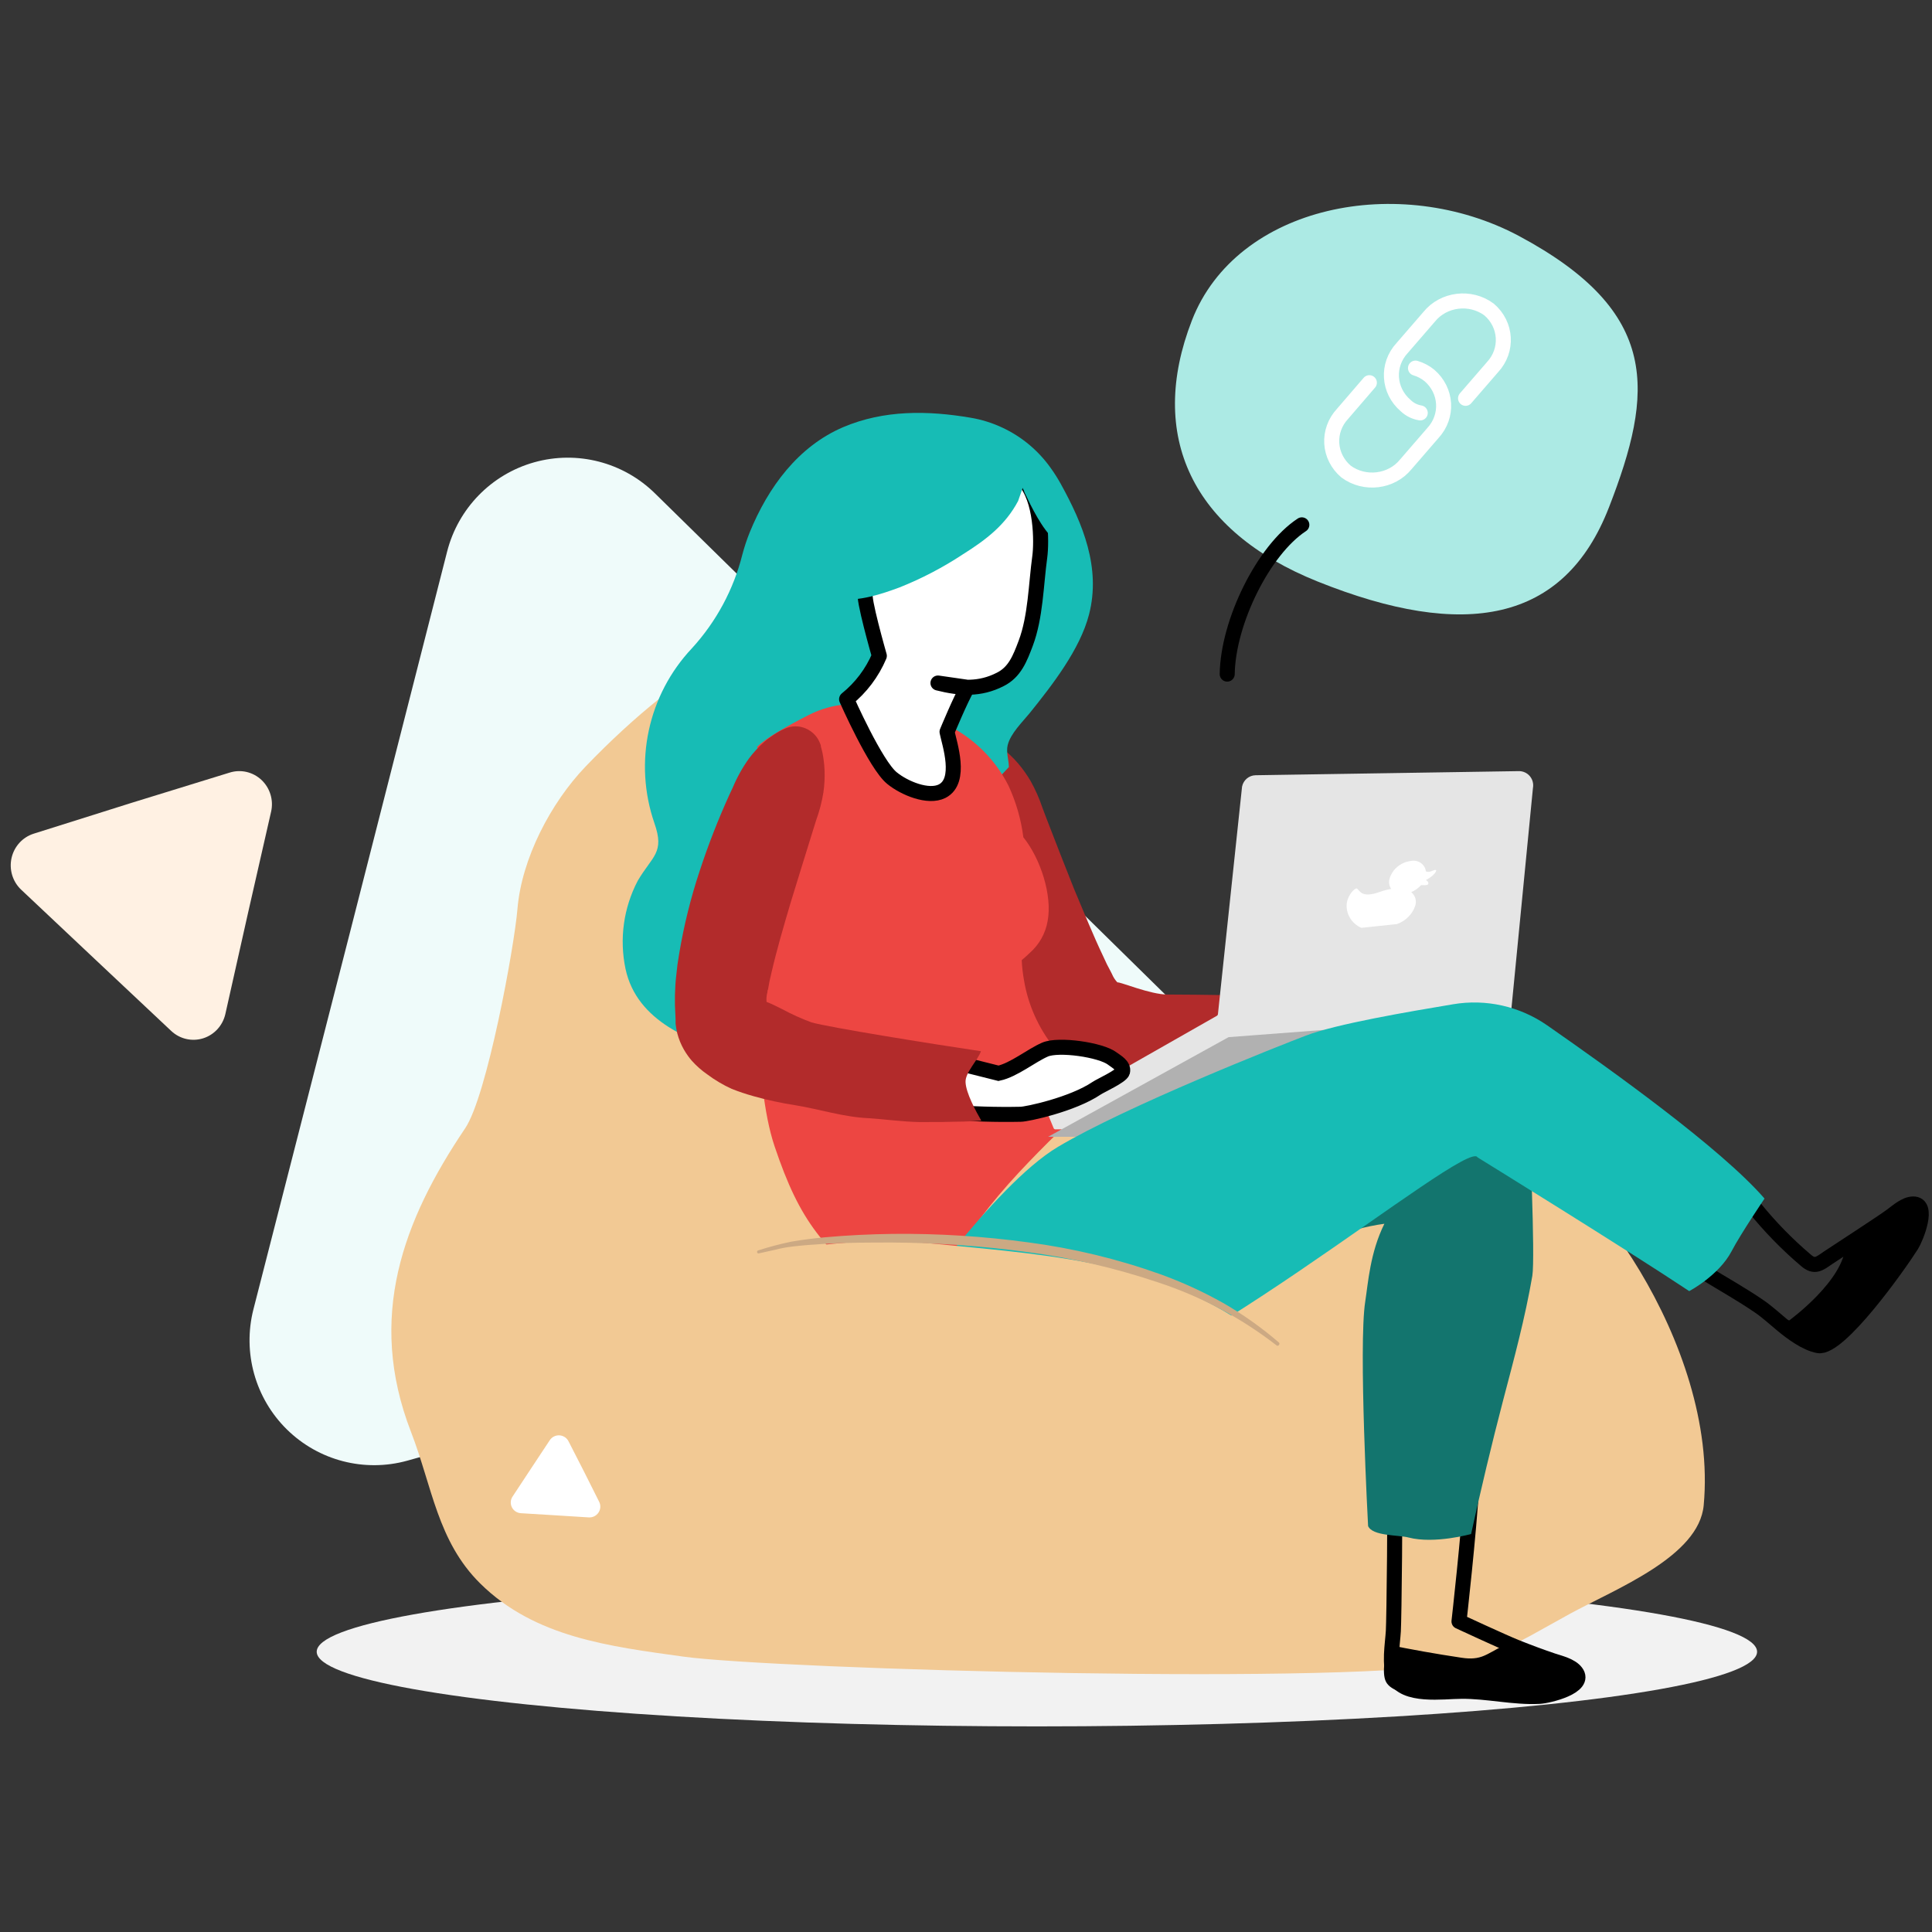
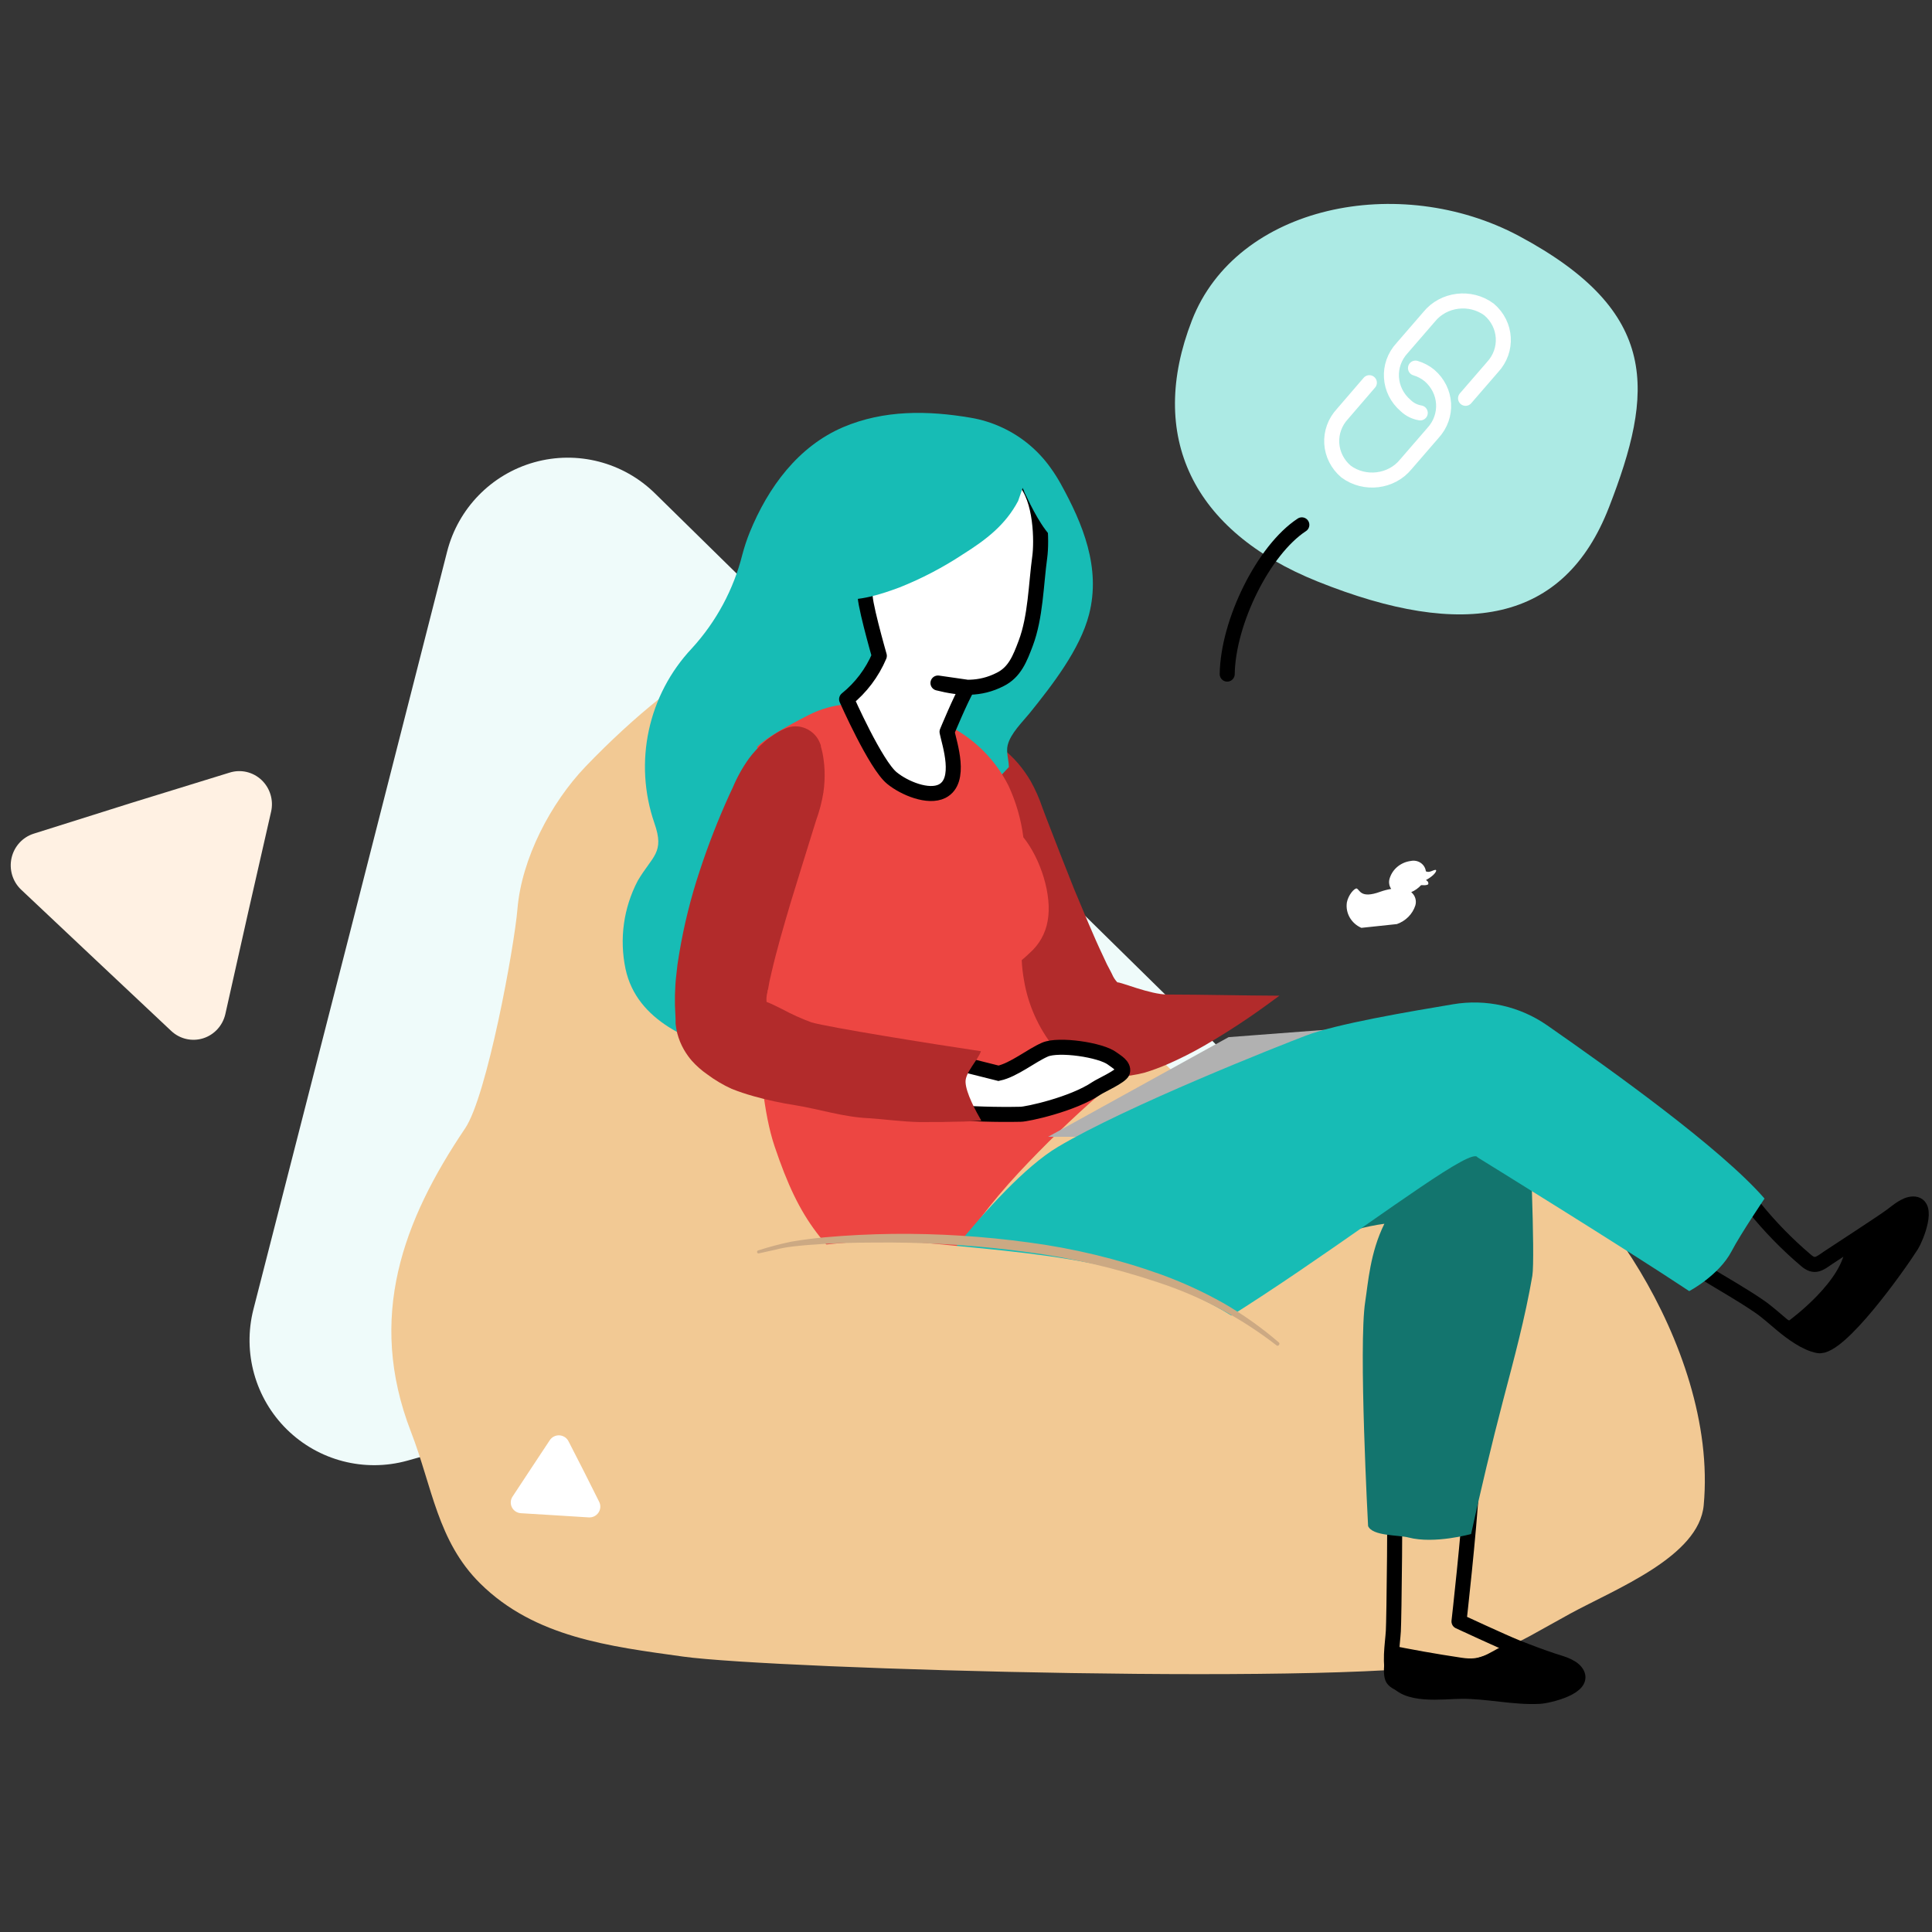
<svg xmlns="http://www.w3.org/2000/svg" width="180" height="180" viewBox="0 0 180 180">
  <rect x="0" y="0" width="180" height="180" fill="#333333" stroke="none" />
  <g fill="none" fill-rule="evenodd">
    <g>
      <g>
        <path fill="#FFF" fill-opacity=".01" d="M0 0H180V180H0z" transform="translate(-198 -710) translate(198 710)" />
        <g transform="translate(-198 -710) translate(198 710) translate(1 19)">
-           <ellipse cx="95.605" cy="134.891" fill="#F2F2F2" fill-rule="nonzero" rx="67.098" ry="6.953" />
          <path fill="#FFF1E3" fill-rule="nonzero" d="M24.258 56.623c.245-1.077-.097-2.203-.894-2.955-.798-.751-1.93-1.013-2.97-.686l-9.145 2.82-9.118 2.873c-1.031.33-1.813 1.19-2.054 2.26-.241 1.07.094 2.189.88 2.941l6.994 6.59 7 6.583c.798.751 1.93 1.014 2.97.69 1.04-.325 1.831-1.188 2.075-2.264l2.118-9.443 2.144-9.41z" />
          <path fill="#EFFBFA" fill-rule="nonzero" d="M60.03 26.975c-2.962-2.917-7.252-4.025-11.25-2.906-3.999 1.12-7.097 4.295-8.125 8.328l-9.005 35.3-9.04 35.293c-1.023 4.021.166 8.284 3.121 11.19 2.955 2.905 7.228 4.012 11.217 2.907l35.003-9.804 35.003-9.804c3.987-1.123 7.075-4.291 8.104-8.314 1.029-4.022-.158-8.29-3.113-11.198L86 52.47l-25.97-25.496z" />
          <path fill="#F2C994" fill-rule="nonzero" d="M140.979 88.415c-3.548-.523-6.755-2.216-10.29-2.353-2.954-.117-5.916.055-8.87-.09-1.334.945-2.944 1.413-4.572 1.328-9-1.066-42.707-49.153-50.533-45.37-3.678 1.79-8.618 5.753-13.162 10.493-3.255 3.4-5.95 8.58-6.34 13.245-.3 3.592-2.844 17.442-4.871 20.449-5.793 8.586-9.184 17.593-5.056 28.271 2 5.16 2.47 10.197 6.455 14.14 5.083 5.029 12.036 5.855 18.887 6.811 8.542 1.19 63.73 2.752 72.79.468 2.14-.534 4.203-1.339 6.142-2.394l3.718-2.065c4.279-2.332 12.016-5.325 12.453-10.107 1.412-15.137-11.661-32.076-16.751-32.826z" />
          <path fill="#B22B2B" fill-rule="nonzero" d="M107.764 73.658c-1.6 0-4.42-1.199-4.658-1.13-.215-.225-.386-.489-.504-.778l-.115-.227-.361-.689-.34-.73c-.94-1.97-1.812-4.132-2.724-6.3-.824-2.067-1.696-4.298-2.595-6.632-.116-.303-.231-.606-.34-.903-.289-.86-.656-1.693-1.097-2.486-.34-.582-.73-1.132-1.164-1.645-.236-.275-.486-.537-.75-.786-.292-.286-.609-.546-.946-.778l-.068-.055-.156-.096c-.586-.357-1.29-.454-1.948-.269-.629.173-1.16.598-1.47 1.178-.2.366-.362.75-.484 1.15-.12.362-.214.733-.28 1.109-.122.68-.172 1.373-.15 2.065.059 1.06.237 2.109.532 3.127.061.248.122.489.184.744.623 2.495 1.384 4.953 2.28 7.361.92 2.499 2.032 4.921 3.324 7.245l.517.909.559.881c.306.517.68 1.033 1.055 1.536l.388.537.15.18.872 1.005.28.303c.211.216.439.416.68.599.441.332.924.603 1.437.805.218.083.45.166.68.22.232.056.375.097.593.132.623.108 1.256.138 1.886.09.89-.04 1.774-.173 2.636-.4.694-.213 1.375-.464 2.043-.75 1.198-.522 2.367-1.11 3.5-1.764 2.133-1.235 4.197-2.59 6.183-4.056.265-.186.53-.386.81-.592-3.48-.014-6.98-.103-10.439-.11z" />
          <path fill="#17BCB5" fill-rule="nonzero" d="M92.993 52.47c0-.684-.273-1.368-.109-2.052.273-1.088 1.365-2.141 2.047-2.976 2.088-2.593 4.701-5.945 5.534-9.201 1.119-4.344-.58-8.435-2.627-12.143-.28-.508-.59-1-.928-1.47-1.154-1.639-2.716-2.946-4.531-3.79-.932-.438-1.92-.746-2.934-.917-4.012-.684-8.086-.739-11.886.876-4.21 1.799-7 5.616-8.707 9.796-.27.669-.498 1.354-.682 2.052-.817 3.263-2.433 6.27-4.701 8.75-4.103 4.354-5.451 10.633-3.5 16.295.982 2.784-.192 3.044-1.556 5.376-1.32 2.52-1.721 5.424-1.133 8.21 1.05 4.898 6.141 6.84 10.46 7.99" />
          <path fill="#ED4642" fill-rule="nonzero" d="M101.184 82.73c.062-.74-3.313-3.339-4.012-4.174-1.435-1.813-2.386-3.95-2.766-6.215-.113-.624-.185-1.254-.215-1.887.29-.244.553-.481.754-.678.88-.775 1.465-1.821 1.66-2.965.45-2.369-.65-5.802-2.262-7.804-.21-1.661-.676-3.28-1.383-4.804-1.393-2.782-3.788-4.959-6.723-6.107-2.05-.699-4.172-1.177-6.328-1.425-1.898-.256-3.83.069-5.534.93-1.812.922-4.053 2.157-4.841 2.985l.816 2.714c.166.536-.194 1.907-.249 2.647-.194 2.544-.477 5.082-.498 7.64-.055 6.345-.47 18.145 1.556 24.191 2.421 7.206 4.517 9.46 10.52 14.433 0 0 4.745-1.75 5.416-2.89 1.94-3.247 4.223-6.283 6.813-9.06 2.405-2.58 4.944-5.038 7.608-7.362l-.332-.17z" />
-           <path fill="#E5E5E5" fill-rule="nonzero" d="M96.757 84.529l15.626-8.895c.048-.03.08-.08.088-.137l2.249-21.21c.122-.61.651-1.053 1.27-1.06l24.518-.383c.397-.005.775.17 1.03.476.254.307.357.712.282 1.104l-2.039 20.902c-.005.052-.032.1-.074.13L125.29 85.911c-.033.012-.07.012-.102 0l-27.854.308c-.074.002-.142-.041-.17-.11l-.49-1.19c-.056-.135-.023-.29.082-.39z" />
          <path fill="#B1B1B1" fill-rule="nonzero" d="M113.465 77.629l24.207-1.84s-12.554 10.516-13.26 10.82c-.706.305-27.764.305-27.764.305l16.817-9.285z" />
          <path stroke="#000" stroke-width="1.4" d="M162.42 93.458c1.454 1.807 3.074 3.47 4.837 4.965.788.68 1.216.354 2.038-.224 1.015-.68 5.01-3.26 5.926-3.94.535-.394 1.29-1.073 2.005-1.087 1.61-.04.274 3.193-.134 3.838-1.223 1.936-6.748 9.714-8.686 9.361-1.15-.21-2.479-1.195-3.38-1.943-.702-.577-1.377-1.209-2.125-1.718-1.63-1.121-3.381-2.093-5.065-3.132" />
          <path fill="#000" fill-rule="nonzero" d="M177.2 93.172c-.725 0-1.504.679-2.07 1.086-.566.407-2.602 1.69-4.189 2.714-.083 3.298-5.245 7.051-5.245 7.051s-1.994-.543-2.298-.577l1.208.984c.932.747 2.305 1.73 3.492 1.941 1.98.353 7.687-7.417 8.97-9.351.415-.658 1.795-3.888.132-3.848z" />
          <path fill="#FFF" fill-rule="nonzero" stroke="#000" stroke-width="1.4" d="M102.62 79.615c-1.053-.8-4.978-1.38-6.259-.826-1.28.553-2.906 1.9-4.33 2.206l-4.82-1.21c.017.3.017.602 0 .904-.111 1.394-.704 2.716-1.688 3.76l1.687.15c2.29.19 4.588.262 6.886.215.55 0 4.82-.898 7.085-2.433.33-.228 2.279-1.107 2.403-1.53.138-.572-.565-.937-.964-1.236z" />
          <path fill="#B22B2B" fill-rule="nonzero" d="M88.958 81.815c-.041-.886 1.154-2.044 1.433-2.876-4.605-.682-14.207-2.229-15.789-2.686-.933-.345-1.84-.755-2.716-1.227-.57-.286-1.08-.538-1.467-.681-.03-.307-.002-.617.081-.913 0-.075 0-.15.055-.253l.135-.743.184-.804c.482-2.1 1.127-4.3 1.793-6.55.638-2.113 1.358-4.376 2.084-6.741.089-.307.19-.607.286-.914.308-.844.535-1.716.679-2.604.095-.663.131-1.334.108-2.004-.011-.36-.043-.72-.095-1.076-.051-.404-.135-.803-.251-1.193v-.082c-.014-.061-.035-.12-.061-.177-.235-.644-.728-1.16-1.358-1.425-.596-.259-1.272-.259-1.868 0-.38.157-.744.35-1.086.58-.317.205-.62.432-.903.681-.523.458-.996.97-1.413 1.527-.609.848-1.119 1.762-1.521 2.726-.109.225-.21.45-.32.682-1.053 2.316-1.978 4.69-2.77 7.11-.828 2.497-1.462 5.057-1.895 7.654l-.163 1.029-.115 1.03c-.075.585-.102 1.226-.122 1.846v.921l.06 1.315v.41c.032.3.084.598.157.892.138.532.346 1.043.618 1.52.116.198.245.402.374.58.129.177.23.306.373.47.421.469.895.887 1.413 1.247.714.535 1.484.992 2.295 1.363.667.262 1.347.49 2.037.682 1.255.352 2.53.63 3.817.831 2.419.39 4.503 1.112 6.951 1.222 1.066.062 3.213.333 4.612.354h.747c.943 0 1.901 0 2.865-.034.727 0 1.474-.048 2.228-.089-.507-.881-1.435-2.583-1.472-3.6z" />
          <path fill="#FFF" fill-rule="nonzero" stroke="#000" stroke-linecap="round" stroke-linejoin="round" stroke-width="1.4" d="M79.647 36.285c-.332.202 1.278 5.82 1.278 5.82-.667 1.576-1.715 2.963-3.05 4.039 0 0 2.705 6.123 4.226 7.348 1.13.929 3.38 1.878 4.68 1.218 1.872-.962.675-4.428.452-5.525 0 0 1.244-3.015 1.914-4.152l-2.759-.397c2.076.525 3.908.633 5.801-.336 1.353-.673 1.84-1.952 2.374-3.365.926-2.456.953-5.45 1.312-8.075.182-1.346.175-5.384-1.488-7.133" />
          <path stroke="#000" stroke-linecap="round" stroke-linejoin="round" stroke-width="3.042" d="M124.179 92.696L124.047 92.953" />
          <path stroke="#000" stroke-linecap="round" stroke-linejoin="round" stroke-width="1.4" d="M136.121 119.294c-.258 4.568-1.19 12.77-1.19 12.77s4.082 1.896 5.306 2.387c1.225.49 2.28.88 3.402 1.261.68.225 1.734.464 2.19 1.07 1.041 1.364-2.578 2.224-3.401 2.264-2.429.123-4.85-.497-7.293-.47-1.68 0-5.3.573-6.204-1.33-.545-1.138-.19-3.034-.116-4.288.061-.968.218-12.634.054-14.755" />
          <path fill="#000" fill-rule="nonzero" d="M145.826 136.776c-.465-.587-1.545-.818-2.231-1.036-1.033-.323-3.534-1.036-4.539-1.413-1.587.8-2.079 1.393-3.873 1.123-2.37-.353-4.723-.77-7.06-1.255 0 1.043-.416 2.64 0 3.48.92 1.84 6.672 1.32 8.383 1.32 2.48 0 3.389.105 5.862 0 .832-.067 4.518-.872 3.458-2.219z" />
          <path fill="#13756E" fill-rule="nonzero" d="M141.369 84.133c.148 1.76.671 14.012.396 15.725-.671 3.921-1.705 7.74-2.72 11.598-1.08 4.128-2.068 8.29-2.987 12.465 0 0-3.418.956-5.836.323-.94-.247-3.357-.116-3.76-1.066 0 0-.906-16.819-.268-20.905.275-1.768.45-4.561 1.786-7.258-3.452.475-7.54 2.002-9.777 4.5l12.422-12.053 10.744-3.33z" />
          <path fill="#17BCB5" fill-rule="nonzero" d="M97.56 87.855c6.428-3.825 20.641-9.43 23.069-10.356 2.863-1.105 9.67-2.25 13.75-2.934 3.066-.519 6.21.186 8.774 1.967 5.835 4.067 16.131 11.399 20.245 16.135 0 0-2.223 3.286-3.067 4.902-1.19 2.271-3.95 3.721-3.95 3.721-6.02-4.004-19.723-12.462-19.723-12.462-.966-1.912-30.521 23.129-39.267 21.665-3.924-.656-14.649-6.276-14.649-6.276s8.766-12.758 14.819-16.362z" />
          <path fill="#F2C994" fill-rule="nonzero" d="M64.112 99.125c-.074.051-.12.135-.123.225.006.049.027.095.062.13.862.28 1.847-.205 2.669-.458 1.718-.526 3.396-1.08 5.175-1.442 4.729-.94 9.57-1.17 14.366-.683 11.675 1.128 21.211 1.81 30.068 8.438 3.267 2.44 5.583 4.175 5.332 6.197-.68 5.65-20.695 7.413-32.16 7.365-7.057 0-26.49-.102-28.765-7.556-1.372-4.537 3.498-12.175 3.376-12.216z" />
          <path fill="#CCA983" fill-rule="nonzero" d="M117.962 106.368c-3.346-2.596-7.09-4.588-11.078-5.894-3.975-1.337-8.064-2.284-12.21-2.827-4.15-.56-8.328-.855-12.513-.884-2.09 0-4.186 0-6.276.12-1.045.064-2.09.135-3.121.262-.518.062-1.031.159-1.537.29l-1.53.34c-.035.008-.072.001-.103-.019-.03-.02-.052-.051-.06-.088-.014-.075.03-.149.102-.17 1.01-.325 2.036-.596 3.073-.812 1.045-.184 2.097-.311 3.149-.41 2.103-.191 4.207-.29 6.317-.318 4.222-.044 8.442.22 12.628.791 4.197.551 8.328 1.548 12.327 2.976 2 .725 3.942 1.613 5.805 2.657 1.851 1.061 3.6 2.301 5.225 3.703.028.028.043.066.043.106 0 .04-.015.078-.043.106-.037.075-.124.107-.198.071z" />
          <path fill="#17BCB5" fill-rule="nonzero" d="M94.443 26.862c.659 1.389 1.64 3.41 2.787 4.425l2.2.697-2.47-6.782-3.788-.866 1.225 2.377" />
          <path fill="#17BCB5" fill-rule="nonzero" d="M77.18 36.787c1.789.288 3.97-.445 5.617-1.055 2.078-.828 4.067-1.867 5.936-3.103 2.181-1.37 3.95-2.74 5.122-4.953l1.403-4.035" />
          <path fill="#FFF" fill-rule="nonzero" d="M124.485 65.074c.136-.696.678-1.3.902-1.3.319.104.34.994 2.218.305.328-.116.666-.203 1.01-.26-.18-.262-.24-.583-.169-.89.234-.91 1.025-1.59 1.994-1.715.322-.068.658-.003.926.18.268.184.442.468.478.782.108.055.234.068.353.039.21-.046.373-.156.529-.17.156-.012.081.222-.23.507-.194.17-.408.316-.638.436.088.071.223.156.21.273.012.036.012.074 0 .11-.068.11-.387.11-.488.098h-.184c-.252.277-.565.499-.915.65.37.308.519.796.38 1.247-.26.8-.894 1.44-1.716 1.728l-3.31.351c-.95-.416-1.499-1.382-1.35-2.371zM51.971 115.29c-.158-.324-.479-.538-.84-.561-.362-.024-.708.148-.907.448l-1.753 2.65-1.747 2.651c-.177.301-.184.672-.018.98.166.306.48.505.831.524l3.16.193 3.161.198c.36.02.704-.15.903-.45.2-.298.224-.68.064-1l-1.413-2.817-1.44-2.816z" />
          <path fill="#ACEAE4" fill-rule="nonzero" d="M148.9 28.28c4.172-10.747 4.877-18.191-8.38-25.294-11.13-5.934-26.301-2.878-30.474 7.868-4.172 10.747 0 19.62 11.711 24.323 13.68 5.49 22.97 3.849 27.142-6.898z" />
          <path stroke="#000" stroke-linecap="round" stroke-linejoin="round" stroke-width="1.4" d="M113.336 43.805c.072-4.867 3.389-11.57 6.953-13.907" />
          <path stroke="#FFF" stroke-linecap="round" stroke-width="1.4" d="M135.542 18.11l2.516-2.908c1.458-1.57 1.312-3.972-.327-5.368h0c-1.737-1.284-4.233-.98-5.578.679l-2.516 2.908c-1.458 1.57-1.311 3.971.327 5.368h0c.367.357.842.595 1.358.68" />
          <path stroke="#FFF" stroke-linecap="round" stroke-width="1.4" d="M126.58 16.655l-2.502 2.906c-.702.754-1.062 1.743-1.001 2.75.061 1.008.54 1.951 1.328 2.622h0c1.737 1.282 4.233.979 5.578-.68l2.515-2.906c1.455-1.572 1.309-3.971-.327-5.371h0c-.378-.308-.818-.539-1.293-.68" />
        </g>
      </g>
    </g>
  </g>
</svg>